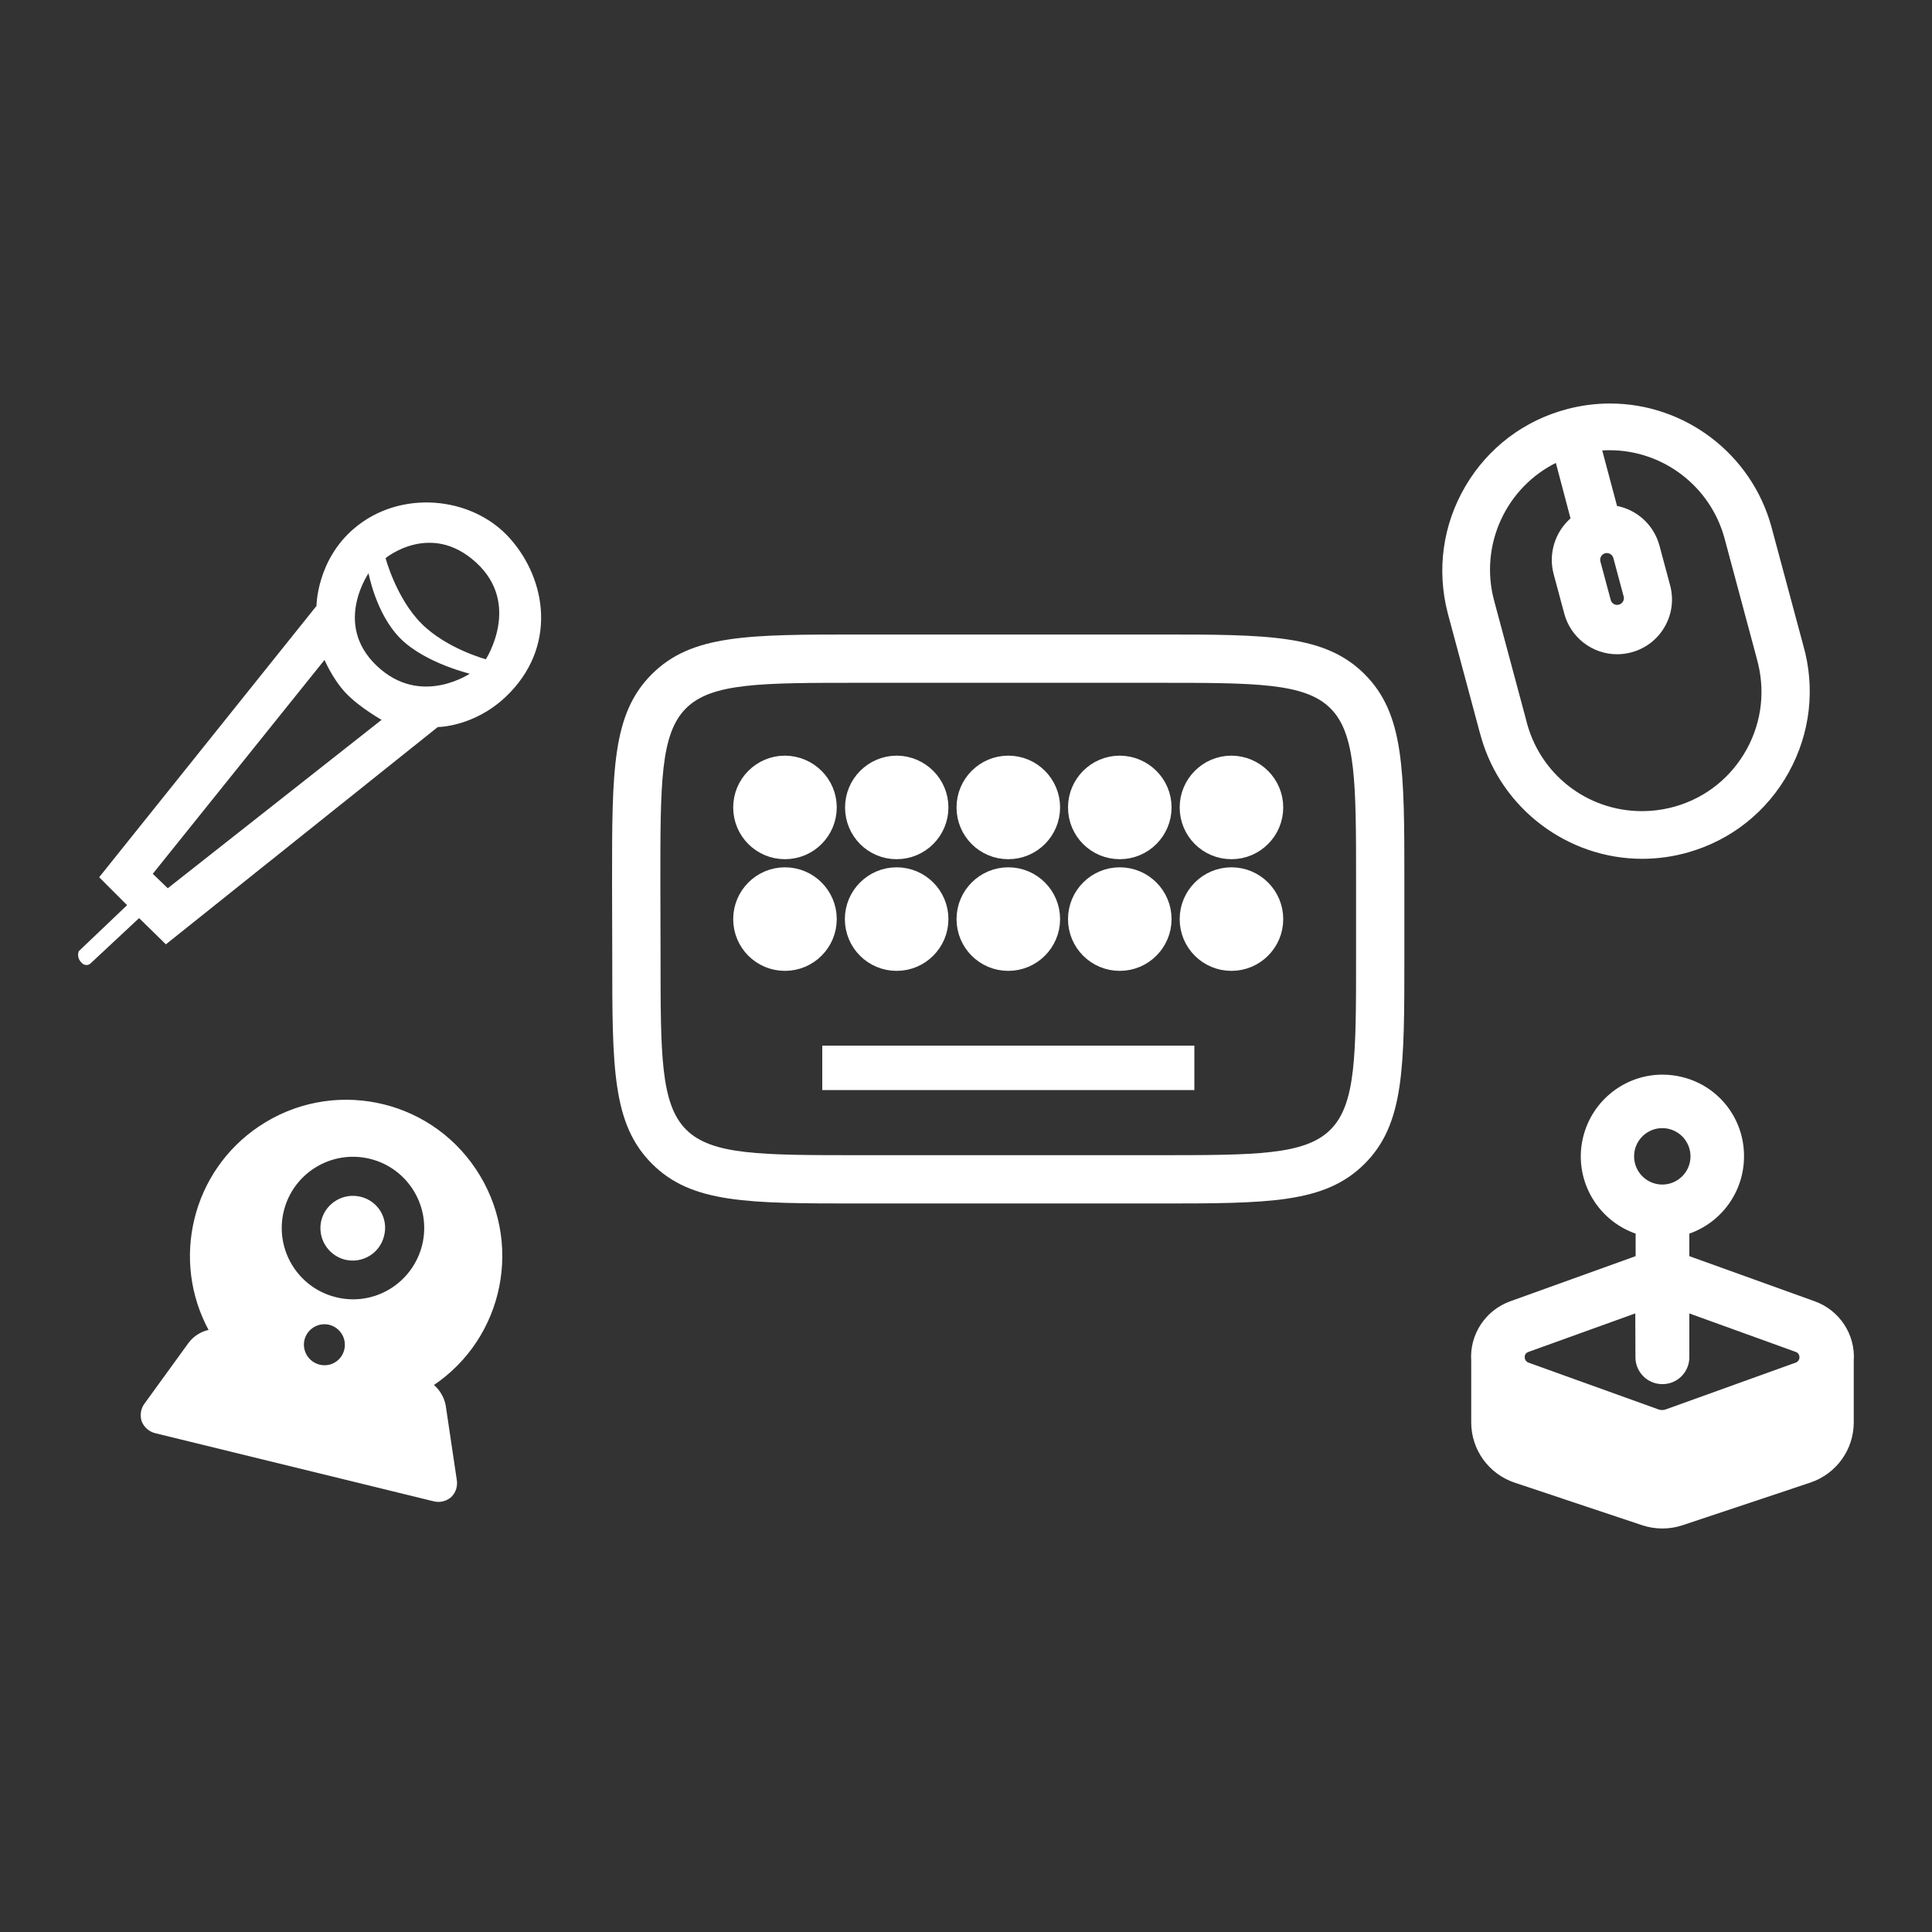
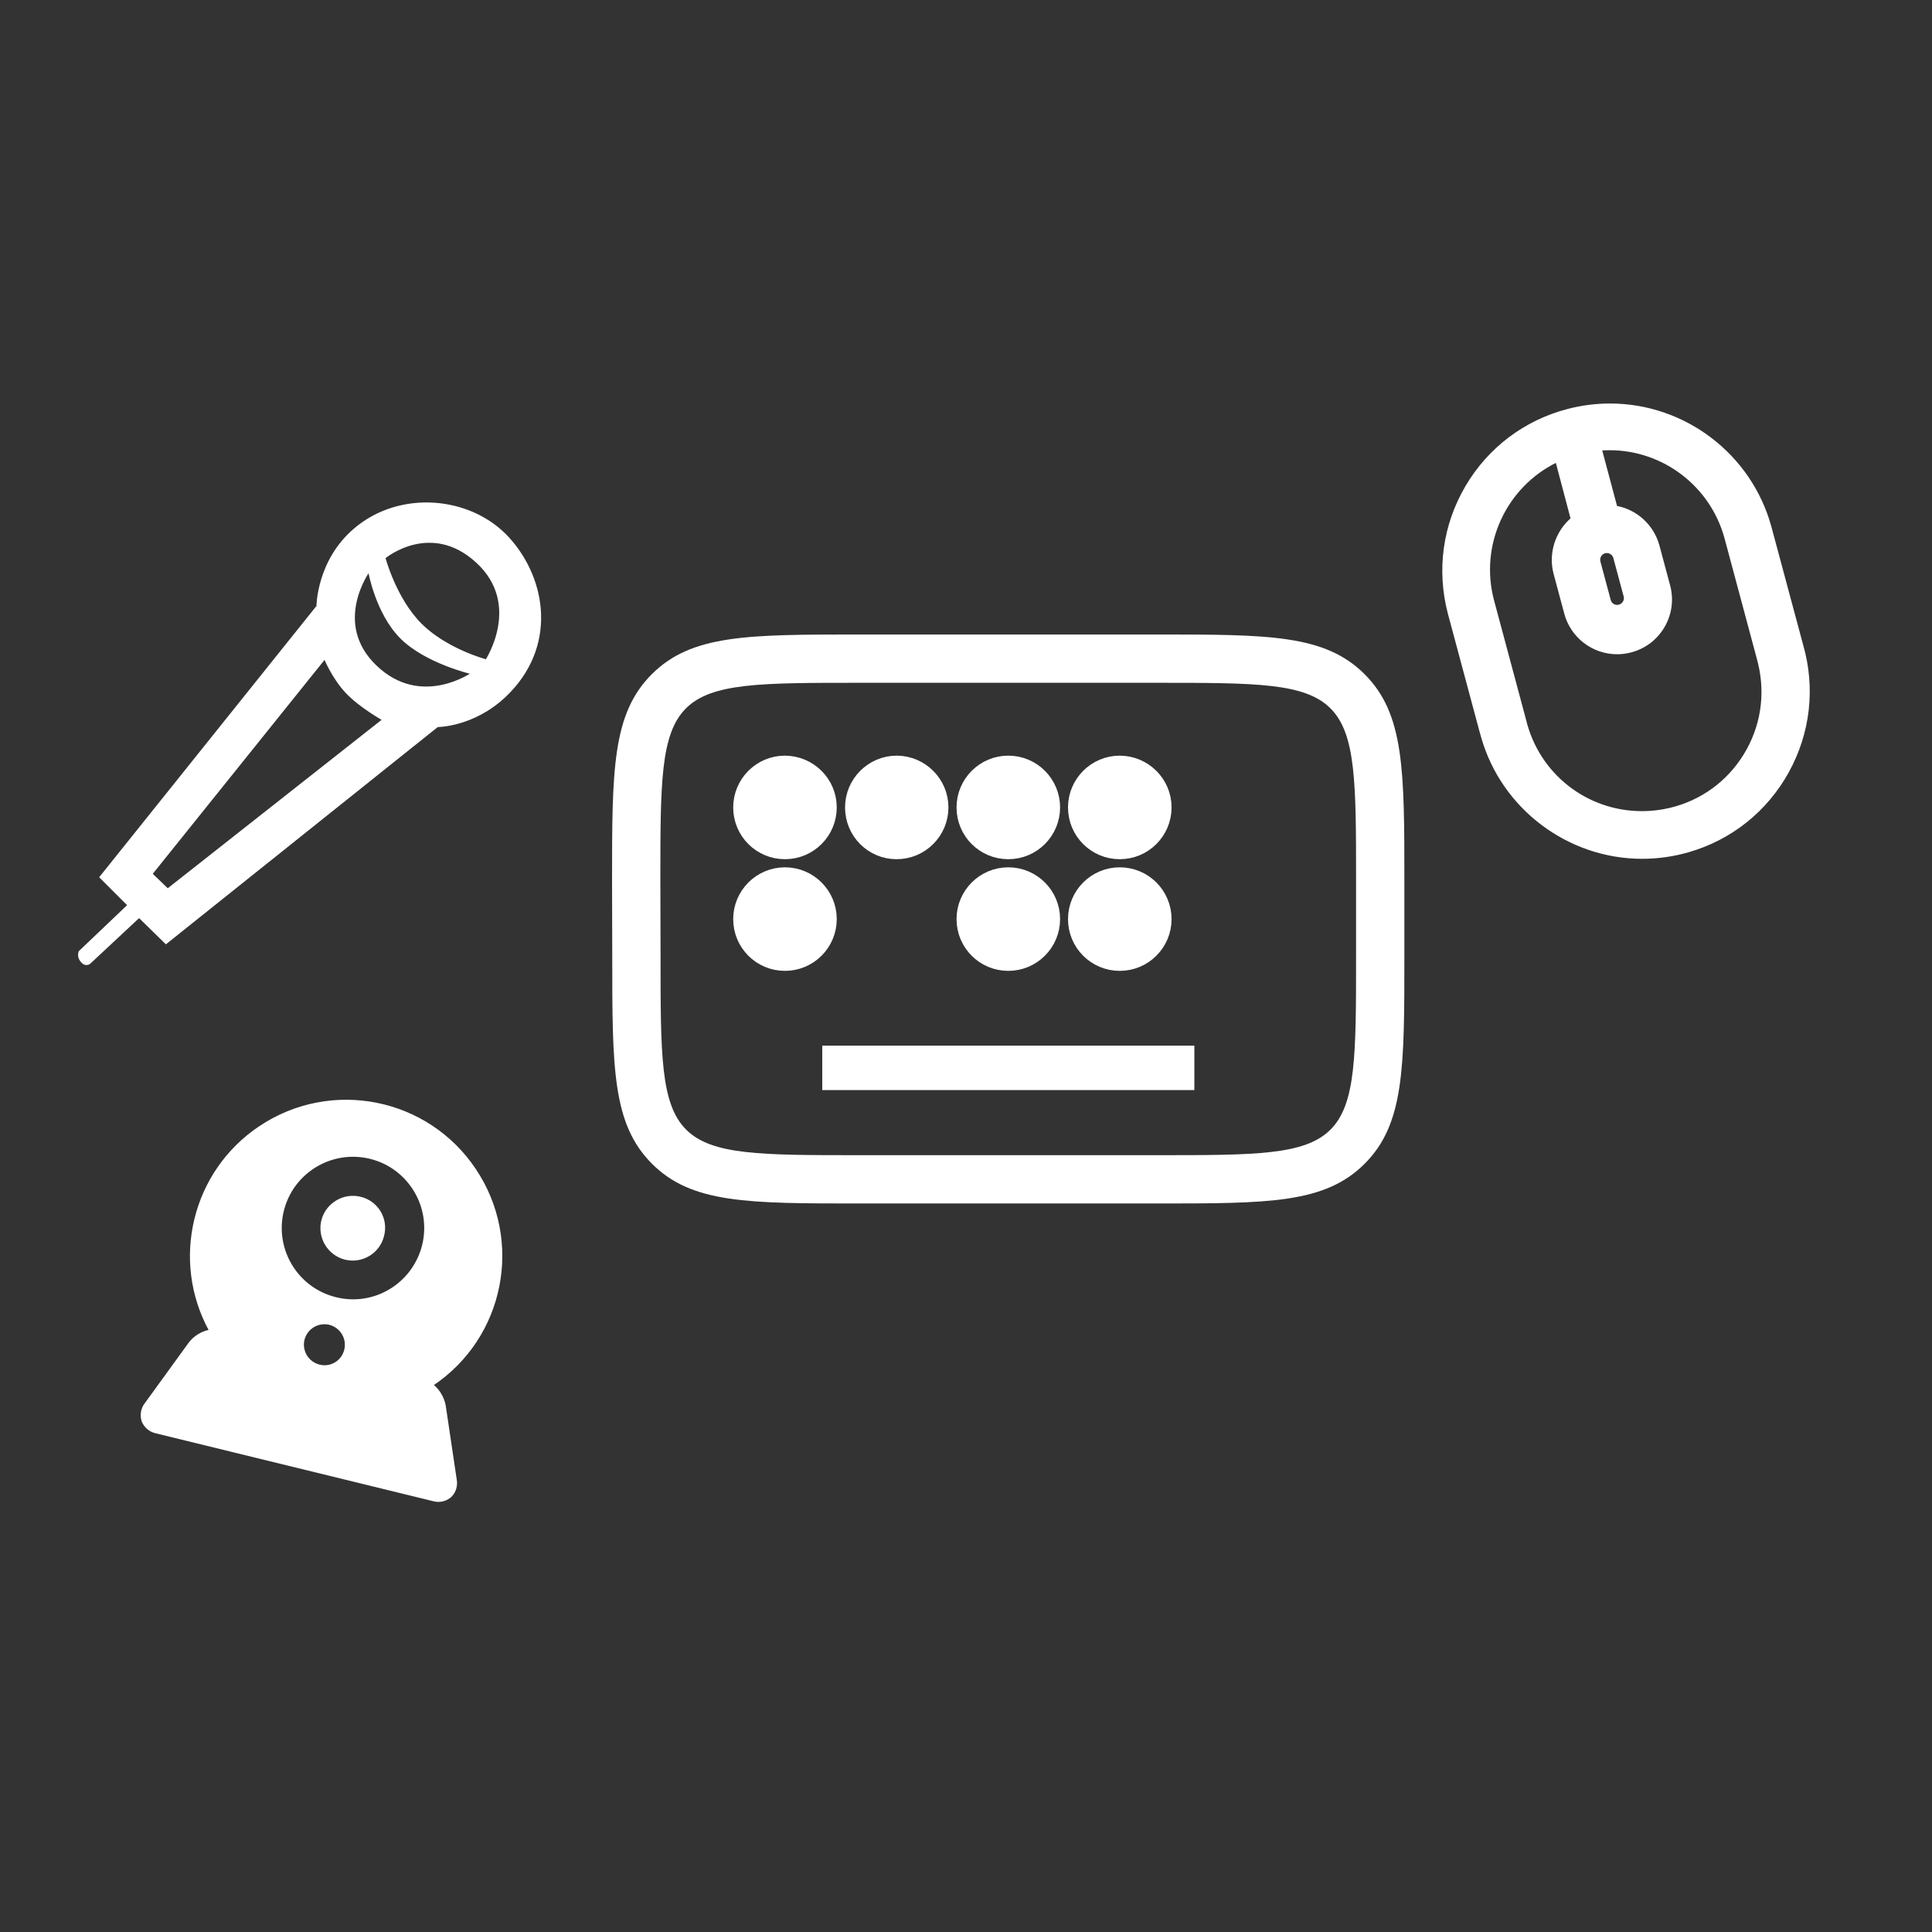
<svg xmlns="http://www.w3.org/2000/svg" version="1.1" id="Layer_1" x="0px" y="0px" width="1000px" height="1000px" viewBox="0 0 1000 1000" enable-background="new 0 0 1000 1000" xml:space="preserve">
  <rect x="0" y="0" width="1000" height="1000" fill="#333333" stroke="none" />
  <g>
    <path fill="#FFFFFF" stroke="#FFFFFF" stroke-miterlimit="10" d="M52,454.018l112.3-140.199c0,0,0-23.5,19.3-39.9   c23.5-20.1,60.3-16.7,79.7,4.8s24.6,56.5-1.9,81.601c-16.5,15.6-35,15.5-35,15.5l-140.5,112.3L72,474.518l-25.6,23.9   c0,0-2.1,1.8-4.2-0.9c-1.2-1.3-1.6-3.199-1-4.899l25.3-24.101L52,454.018z M78.4,452.318l8.4,8.1l111.6-87.899   c0,0-11.9-6.601-19-14.101s-11.3-17.8-11.3-17.8L78.4,452.318z M191,295.418c0,0-19.8,27.2,3.6,49.5   c23.4,22.3,49.8,3.601,49.8,3.601s-23.9-5.5-36.8-18.4C194.7,317.218,191,295.418,191,295.418z M199,288.718   c0,0,5.5,21,18.7,34.301c13.2,13.3,34,18.8,34,18.8s19.1-29-4.9-51S199,288.618,199,288.718L199,288.718z" />
    <path fill="#FFFFFF" stroke="#FFFFFF" stroke-miterlimit="10" d="M850.012,444.021c-38.226,0-72.277-25.625-82.835-62.325   c-0.164-0.504-0.306-1.032-0.445-1.561c-0.103-0.392-0.203-0.783-0.326-1.154l-0.037-0.112l-16.531-61.614   c-5.793-22.31-2.562-45.507,9.09-65.35c11.661-19.86,30.367-33.98,52.671-39.759c7.125-1.852,14.44-2.79,21.74-2.79   c38.638,0,72.776,26.03,83.02,63.302l16.506,61.422c6.323,22.055,3.675,45.334-7.476,65.487   c-11.155,20.163-29.476,34.758-51.585,41.097C866.032,442.892,858.027,444.021,850.012,444.021z M805.634,238.879   c-26.546,12.978-40.54,43.163-32.771,72.103l16.527,61.608c6.714,28.119,31.604,47.759,60.529,47.759   c4.871,0,9.768-0.579,14.552-1.722c16.169-3.86,29.862-13.8,38.556-27.986c8.69-14.182,11.348-30.906,7.482-47.093   c-0.14-0.56-0.289-1.133-0.439-1.707c-0.149-0.574-0.3-1.15-0.45-1.75l-16.483-61.436c-7.291-27.157-31.97-46.124-60.013-46.124   c-1.479,0-2.968,0.054-4.455,0.16l7.907,29.615c10.499,1.94,19.107,9.798,21.891,20.286l5.497,20.489   c1.929,7.202,0.935,14.717-2.796,21.161c-3.725,6.433-9.74,11.028-16.94,12.94c-2.357,0.632-4.788,0.952-7.217,0.952   c-12.588,0-23.64-8.508-26.876-20.69l-5.498-20.49c-2.765-10.423,0.765-21.512,8.822-28.466L805.634,238.879z M833.314,311   c0.618,1.578,2.054,2.59,3.691,2.59c0.452,0,0.906-0.08,1.35-0.238c1.828-0.643,2.909-2.47,2.631-4.387l-5.449-20.31   c-0.488-1.707-2.059-2.896-3.892-2.896c-0.332,0-0.668,0.041-0.999,0.121c-2.07,0.621-3.313,2.773-2.776,4.825L833.314,311z" />
    <path fill="#FFFFFF" stroke="#FFFFFF" stroke-width="15" stroke-miterlimit="10" d="M425.601,417.918c0,10.6-8.601,19.3-19.3,19.3   c-10.7,0-19.301-8.6-19.301-19.3c0-10.6,8.601-19.3,19.301-19.3l0,0C417,398.718,425.601,407.318,425.601,417.918z" />
    <path fill="#FFFFFF" stroke="#FFFFFF" stroke-width="15" stroke-miterlimit="10" d="M425.601,475.718   c0,10.601-8.601,19.3-19.3,19.3c-10.7,0-19.301-8.6-19.301-19.3c0-10.6,8.601-19.3,19.301-19.3l0,0   C417,456.418,425.601,465.118,425.601,475.718z" />
-     <path fill="#FFFFFF" stroke="#FFFFFF" stroke-width="15" stroke-miterlimit="10" d="M483.4,475.718c0,10.601-8.6,19.3-19.3,19.3   s-19.3-8.6-19.3-19.3c0-10.6,8.6-19.3,19.3-19.3l0,0C474.801,456.418,483.4,465.118,483.4,475.718z" />
    <path fill="#FFFFFF" stroke="#FFFFFF" stroke-width="15" stroke-miterlimit="10" d="M483.4,417.918c0,10.6-8.6,19.3-19.3,19.3   s-19.2-8.6-19.2-19.3c0-10.6,8.6-19.3,19.3-19.3l0,0C474.801,398.718,483.4,407.318,483.4,417.918z" />
    <path fill="#FFFFFF" stroke="#FFFFFF" stroke-width="15" stroke-miterlimit="10" d="M541.2,417.918c0,10.6-8.6,19.3-19.3,19.3   s-19.3-8.6-19.3-19.3c0-10.6,8.6-19.3,19.3-19.3S541.2,407.318,541.2,417.918L541.2,417.918z" />
    <path fill="#FFFFFF" stroke="#FFFFFF" stroke-width="15" stroke-miterlimit="10" d="M541.2,475.718c0,10.601-8.6,19.3-19.3,19.3   s-19.3-8.6-19.3-19.3c0-10.6,8.6-19.3,19.3-19.3S541.2,465.118,541.2,475.718L541.2,475.718z" />
    <path fill="#FFFFFF" stroke="#FFFFFF" stroke-width="15" stroke-miterlimit="10" d="M598.9,417.918c0,10.6-8.6,19.3-19.3,19.3   s-19.3-8.6-19.3-19.3c0-10.6,8.6-19.3,19.3-19.3l0,0C590.301,398.718,598.9,407.318,598.9,417.918z" />
    <path fill="#FFFFFF" stroke="#FFFFFF" stroke-width="15" stroke-miterlimit="10" d="M598.9,475.718c0,10.601-8.6,19.3-19.3,19.3   s-19.3-8.6-19.3-19.3c0-10.6,8.6-19.3,19.3-19.3l0,0C590.301,456.418,598.9,465.118,598.9,475.718z" />
-     <path fill="#FFFFFF" stroke="#FFFFFF" stroke-width="15" stroke-miterlimit="10" d="M656.7,417.918c0,10.6-8.6,19.3-19.3,19.3   s-19.3-8.6-19.3-19.3c0-10.6,8.6-19.3,19.3-19.3l0,0C648.101,398.718,656.7,407.318,656.7,417.918L656.7,417.918z" />
-     <path fill="#FFFFFF" stroke="#FFFFFF" stroke-width="15" stroke-miterlimit="10" d="M656.7,475.718c0,10.601-8.6,19.3-19.3,19.3   s-19.3-8.6-19.3-19.3c0-10.6,8.6-19.3,19.3-19.3l0,0C648.101,456.418,656.7,465.118,656.7,475.718L656.7,475.718z" />
    <path fill="#FFFFFF" d="M598.9,622.918h-154c-57.844,0-86.878,0-107.438-20.562C316.9,581.796,316.9,552.762,316.9,494.918   l-0.1-38.468c0-57.876,0-86.91,20.561-107.471c20.562-20.562,49.629-20.562,107.539-20.562h154c57.844,0,86.878,0,107.438,20.562   C726.9,369.54,726.9,398.574,726.9,456.418v38.5c0,57.844,0,86.878-20.562,107.438C685.778,622.918,656.744,622.918,598.9,622.918z    M444.9,353.418c-51.016,0-76.622,0-89.861,13.239c-13.238,13.238-13.238,38.812-13.238,89.761l0.1,38.468   c0,50.981,0,76.555,13.239,89.793c13.239,13.239,38.813,13.239,89.761,13.239h154c50.949,0,76.522,0,89.761-13.239   C701.9,571.44,701.9,545.867,701.9,494.918v-38.5c0-50.949,0-76.522-13.239-89.761c-13.238-13.239-38.812-13.239-89.761-13.239   H444.9z" />
    <rect x="425.601" y="541.218" fill="#FFFFFF" width="192.6" height="23" />
    <path fill="#FFFFFF" stroke="#FFFFFF" stroke-miterlimit="10" d="M186.5,619.918c-8.7-2.1-17.5,3.2-19.7,11.9   c-2.1,8.699,3.2,17.5,11.9,19.699c8.7,2.101,17.5-3.199,19.6-11.899C200.601,630.818,195.3,622.018,186.5,619.918z" />
    <path fill="#FFFFFF" stroke="#FFFFFF" stroke-miterlimit="10" d="M235.9,765.818l-5.7-38.301c-0.8-4.199-3.1-8-6.4-10.699   c36.9-24.601,46.8-74.5,22.1-111.4c-24.6-36.9-74.5-46.8-111.4-22.1c-34.6,23.1-45.8,68.899-25.8,105.399   c-4.2,0.8-8,3.101-10.6,6.5l-22.7,31.3c-2,2.5-2.6,5.9-1.6,9c1.2,3,3.8,5.2,7,5.9l143.5,35.1c3.1,0.9,6.5,0.101,8.9-2   C235.5,772.318,236.5,769.018,235.9,765.818z M165.3,706.818c-6-1.5-9.6-7.5-8.2-13.4c1.5-6,7.5-9.6,13.4-8.2   c6,1.5,9.6,7.5,8.2,13.4C177.3,704.618,171.3,708.318,165.3,706.818L165.3,706.818L165.3,706.818z M173.8,671.918   c-20-4.9-32.3-25.1-27.4-45.2c4.9-20,25.1-32.3,45.2-27.399c20,4.899,32.3,25.1,27.4,45.199l0,0   C214,664.618,193.8,676.918,173.8,671.918L173.8,671.918z" />
-     <path fill="#FFFFFF" stroke="#FFFFFF" stroke-miterlimit="10" d="M860.451,790.644c-3.477,0-6.907-0.547-10.196-1.625   l-66.221-22.106C770.848,762.439,762,750.107,762,736.218v-31.854c-0.952-13.432,7.284-25.926,20.074-30.42l65.026-23.41v-12.368   c-20.507-6.984-32.541-28.706-27.073-49.945c4.773-18.544,21.428-31.495,40.499-31.495c3.482,0,6.972,0.443,10.371,1.318   c18.535,4.69,31.414,21.345,31.303,40.497c0,18.018-11.484,33.882-28.3,39.623v12.37l65.056,23.42   c12.763,4.484,20.997,16.979,20.044,30.41v31.854c0,13.908-8.891,26.242-22.124,30.691l-66.209,22.103   C867.357,790.097,863.927,790.644,860.451,790.644z M790.957,699.28c-1.431,0.479-2.302,1.717-2.259,3.113l0.002,0.124   c0,1.464,0.894,2.737,2.277,3.244l67.479,24.293c0.545,0.181,1.196,0.288,1.845,0.288c0.647,0,1.299-0.107,1.936-0.319   l67.409-24.27c1.361-0.499,2.255-1.772,2.255-3.236c0-1.471-0.886-2.764-2.204-3.219L873.9,679.118v23.399   c0,7.39-5.975,13.402-13.319,13.402l-0.256-0.003c-7.313,0.001-13.325-6.011-13.325-13.399l-0.08-23.412L790.957,699.28z    M860.4,583.418c-8.326,0-15.1,6.773-15.1,15.1s6.773,15.101,15.1,15.101s15.1-6.774,15.1-15.101S868.727,583.418,860.4,583.418z" />
  </g>
</svg>